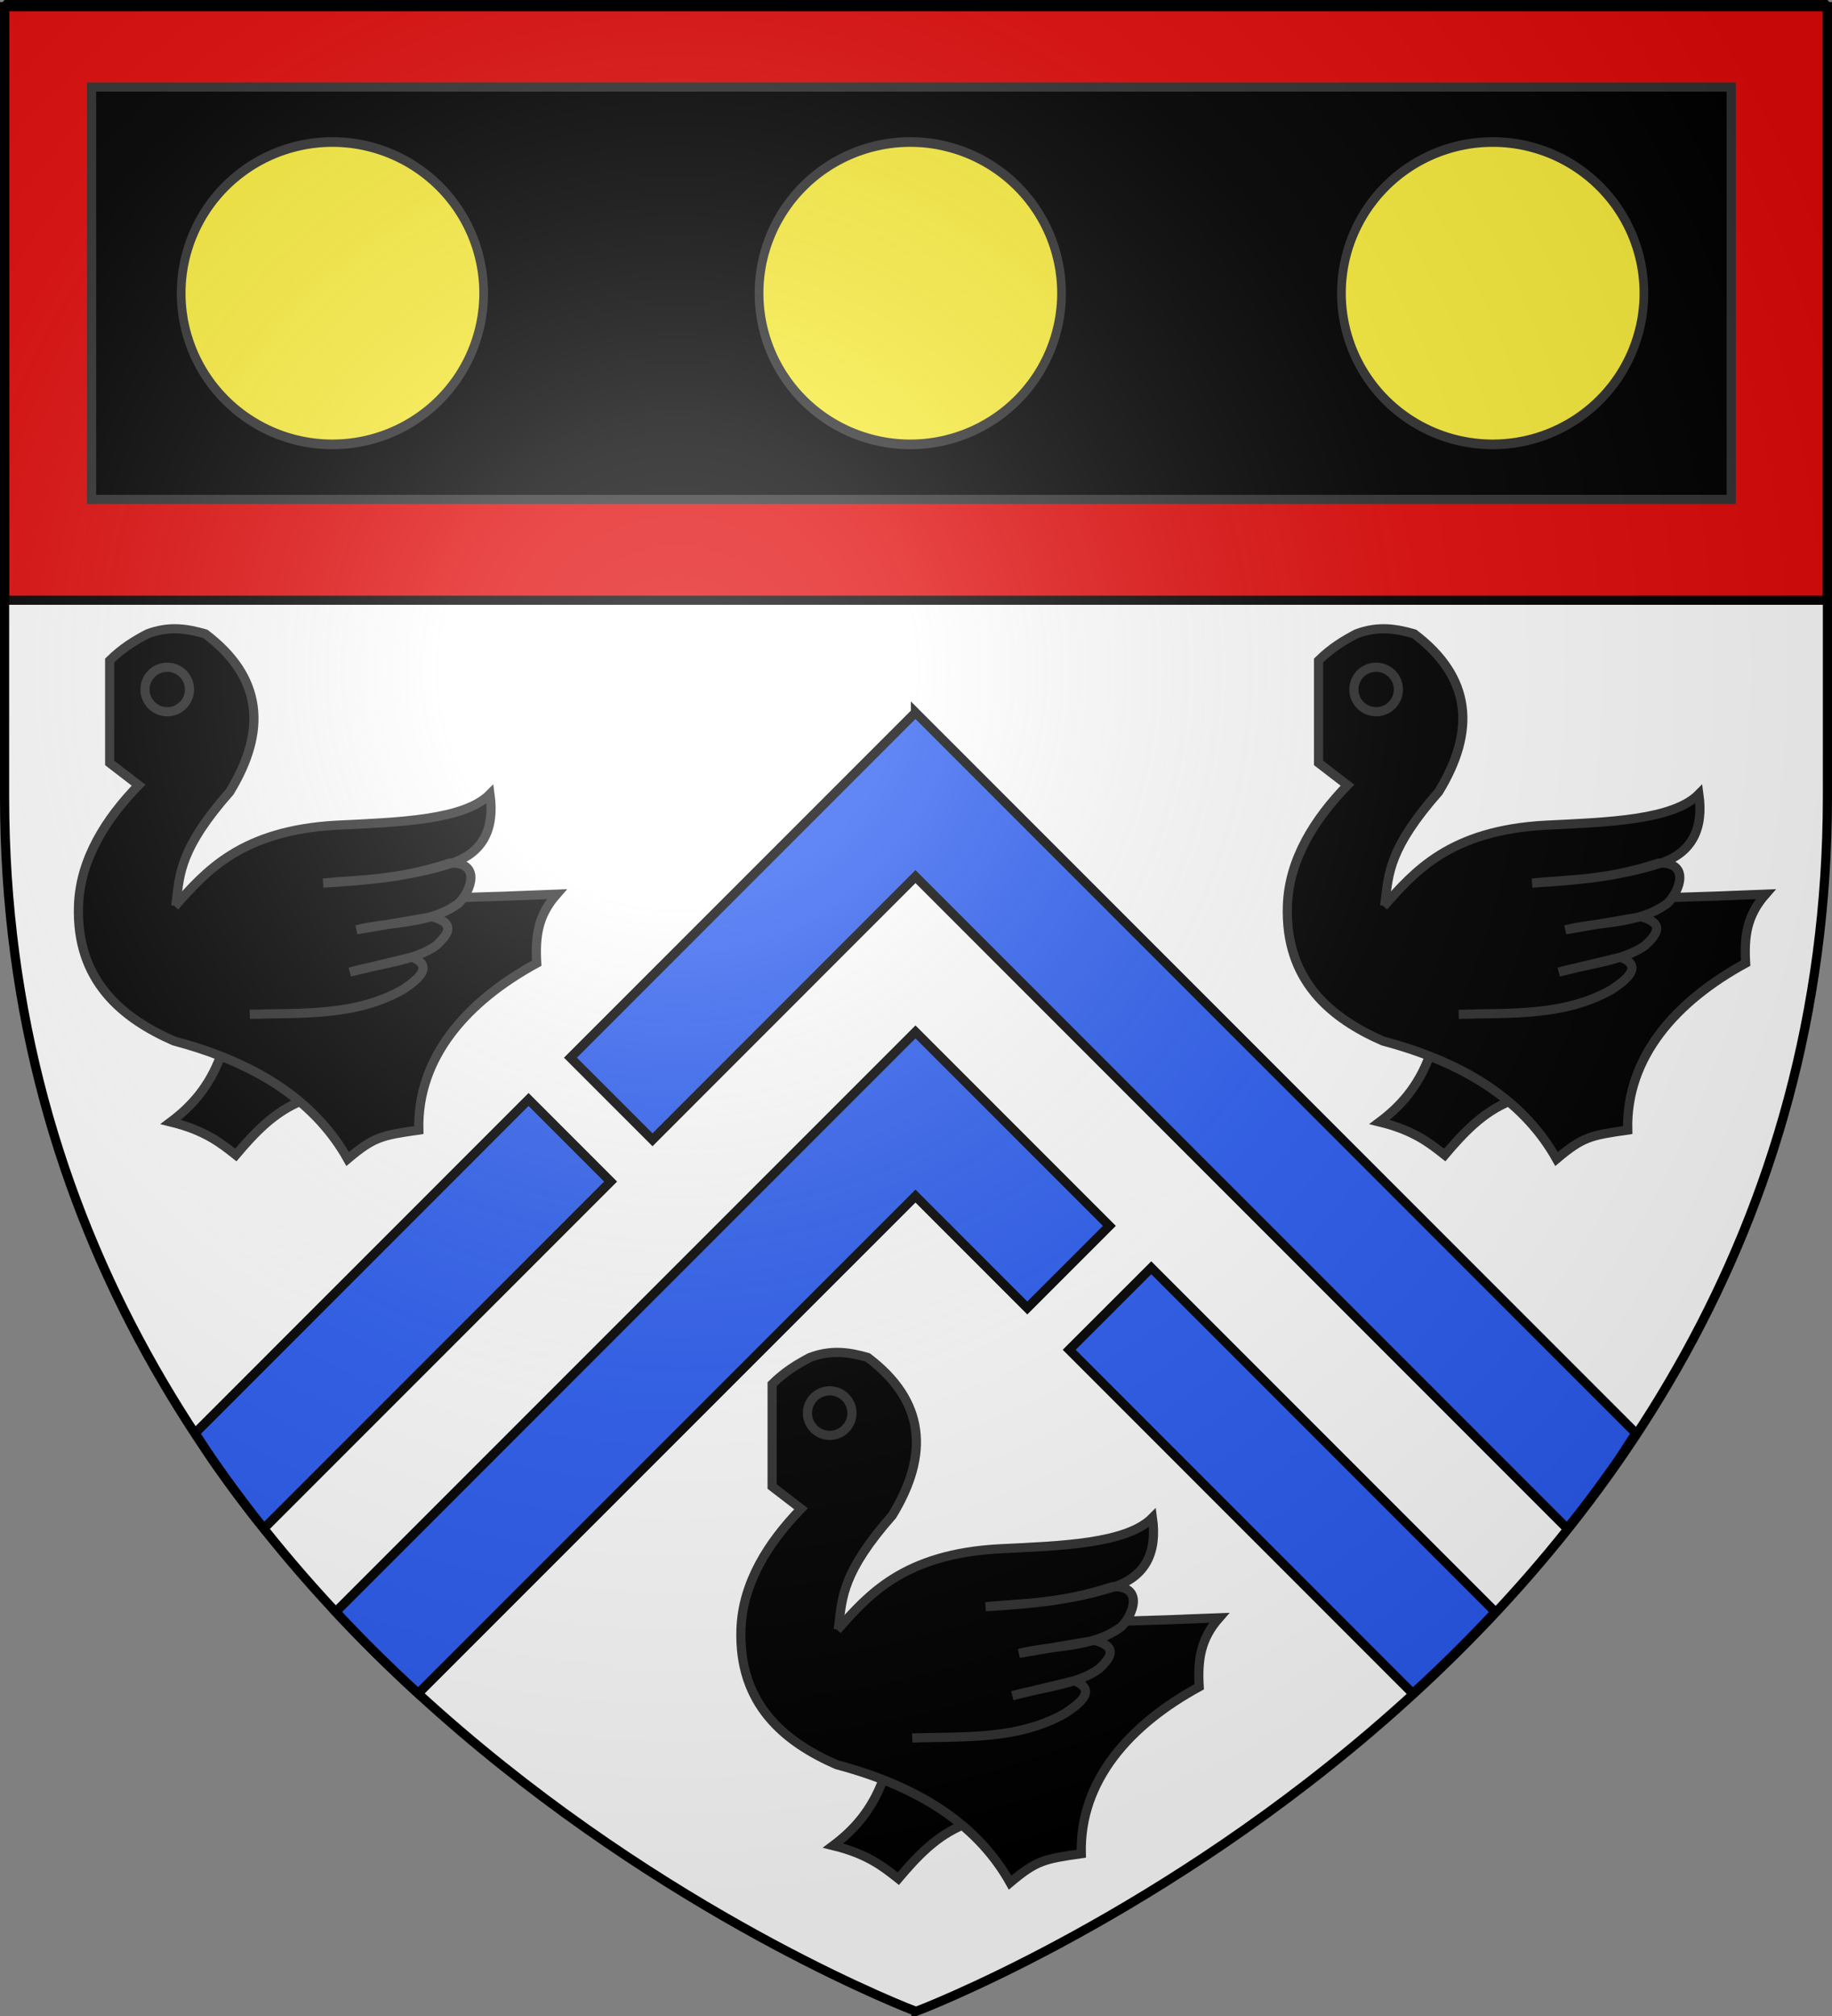
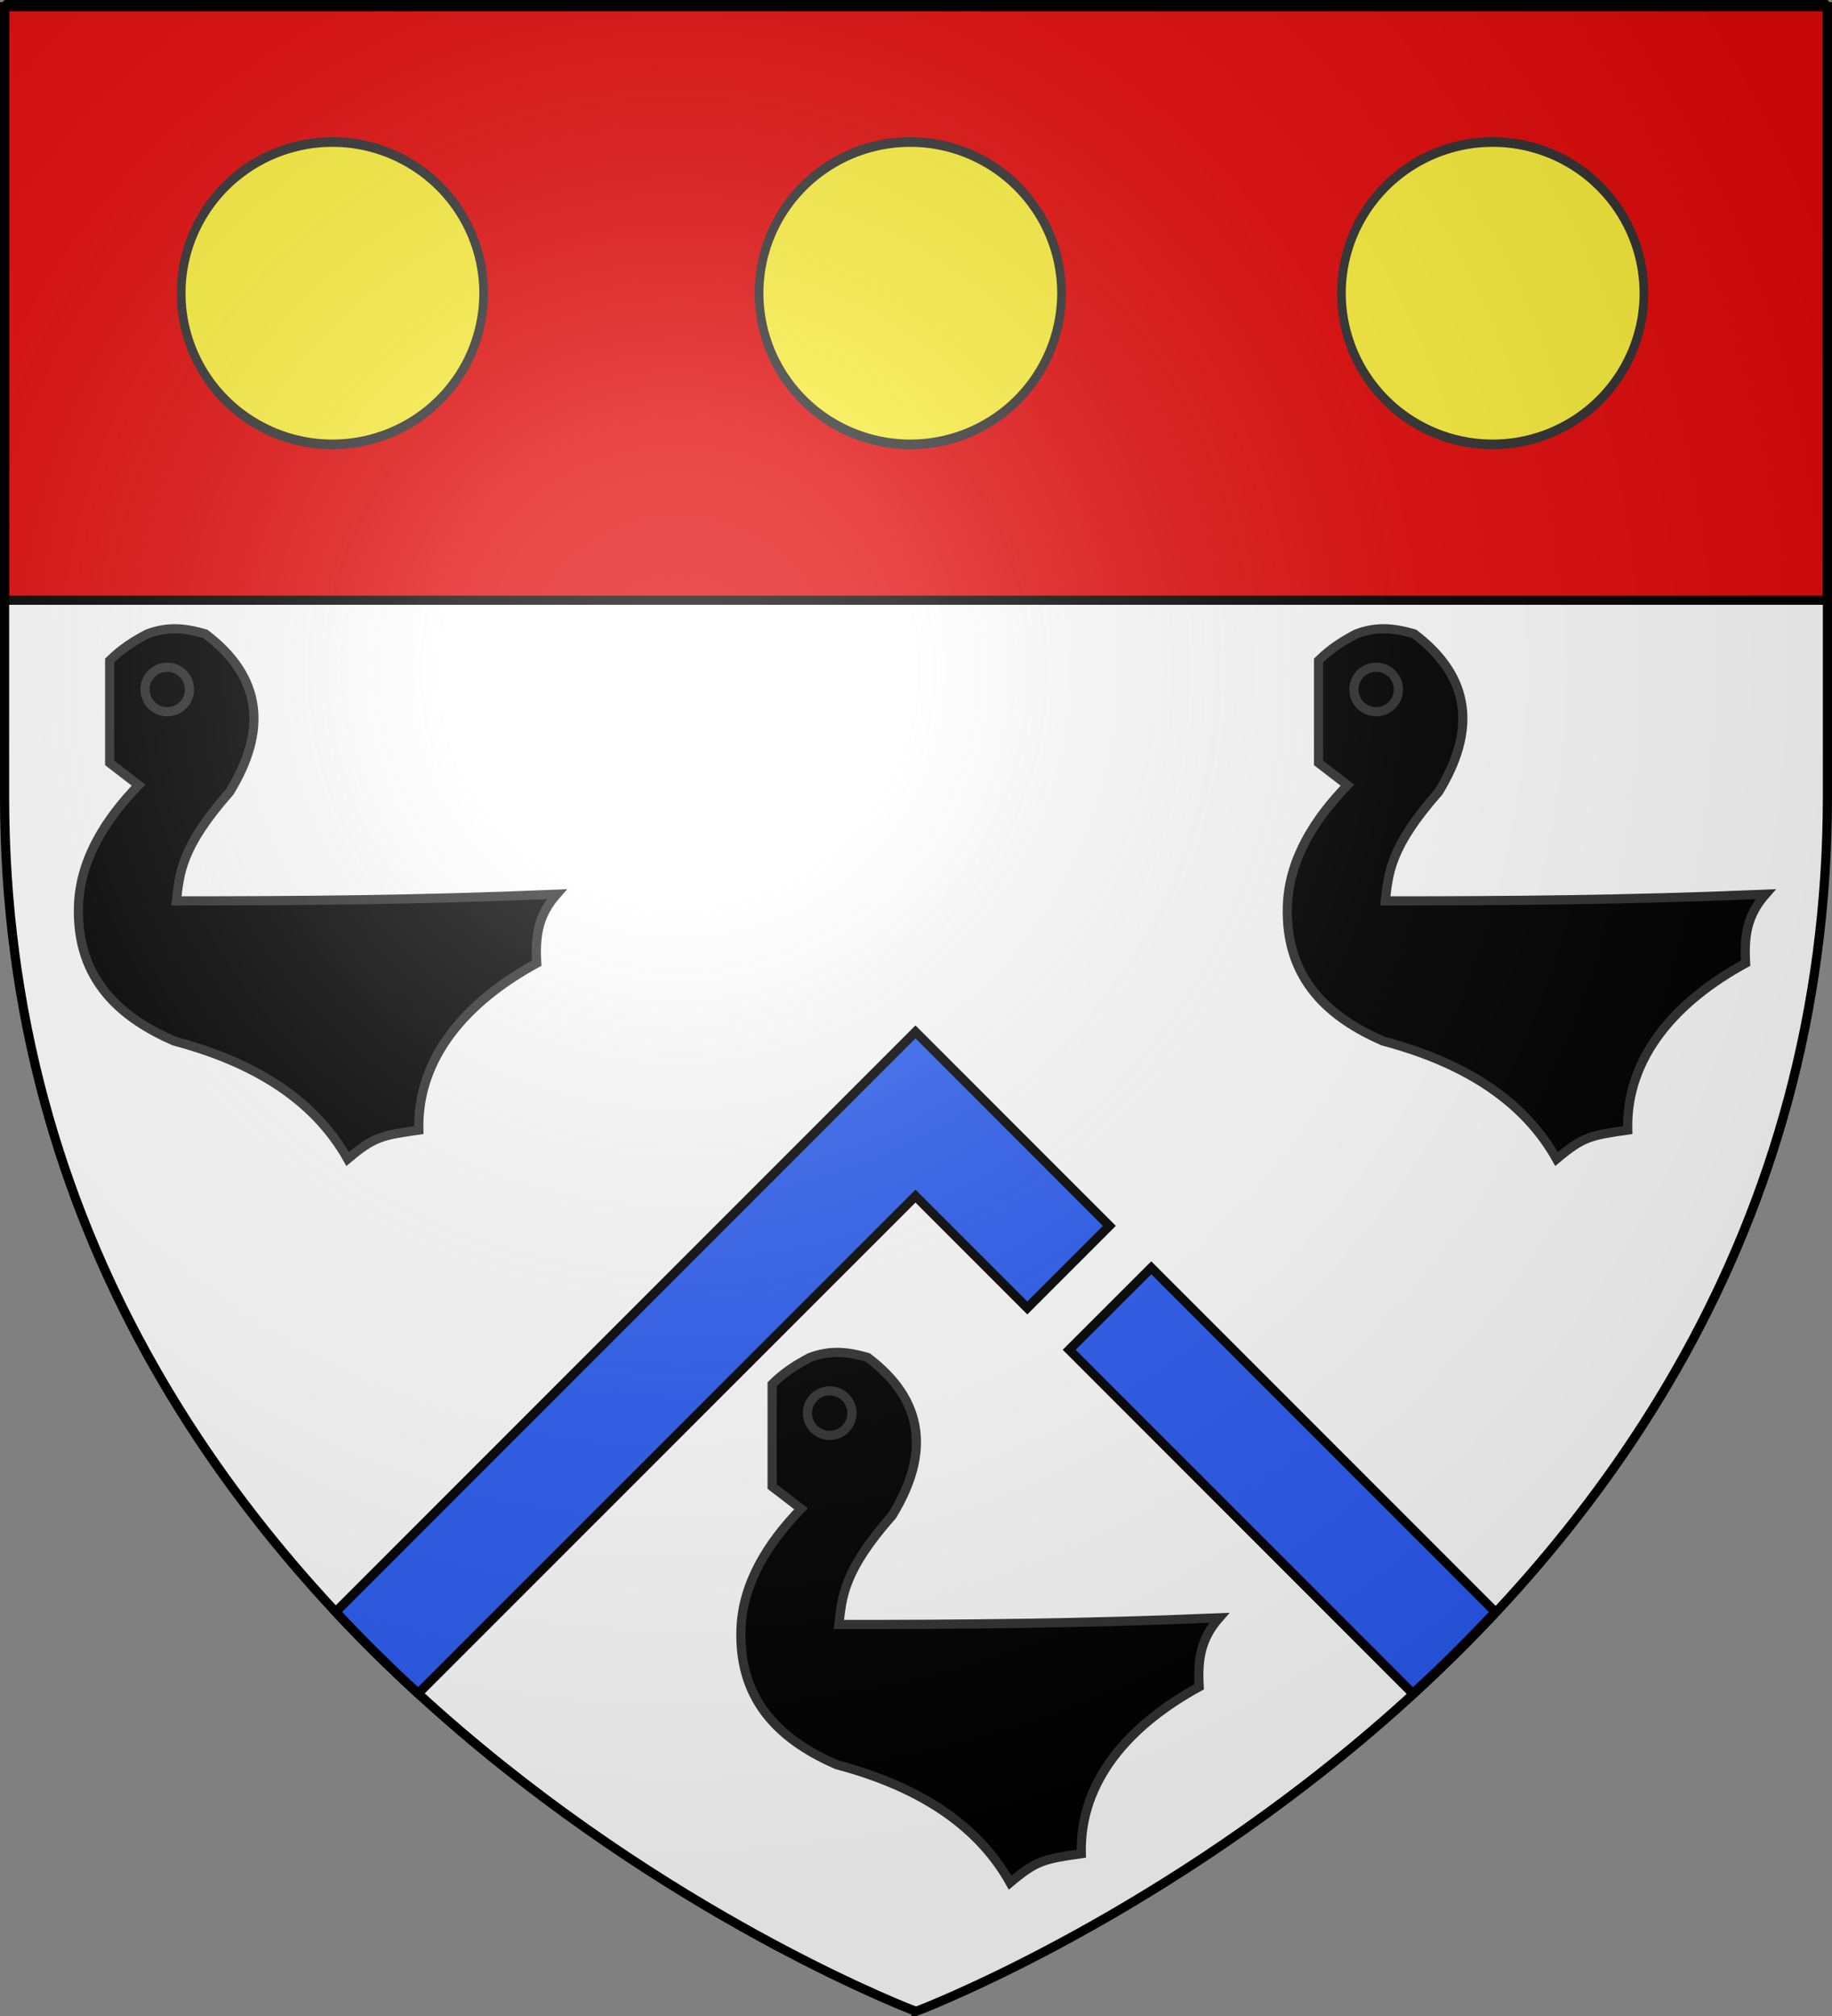
<svg xmlns="http://www.w3.org/2000/svg" xmlns:xlink="http://www.w3.org/1999/xlink" width="600" height="660" version="1.0">
  <rect width="100%" height="100%" fill="#808080" stroke="none" />
  <defs>
    <linearGradient id="b">
      <stop offset="0" style="stop-color:white;stop-opacity:.314" />
      <stop offset=".19" style="stop-color:white;stop-opacity:.251" />
      <stop offset=".6" style="stop-color:#6b6b6b;stop-opacity:.125" />
      <stop offset="1" style="stop-color:black;stop-opacity:.125" />
    </linearGradient>
    <linearGradient id="a">
      <stop offset="0" style="stop-color:#fd0000;stop-opacity:1" />
      <stop offset=".5" style="stop-color:#e77275;stop-opacity:.659" />
      <stop offset="1" style="stop-color:black;stop-opacity:.323" />
    </linearGradient>
    <radialGradient xlink:href="#b" id="e" cx="221.445" cy="226.331" r="300" fx="221.445" fy="226.331" gradientTransform="matrix(1.353 0 0 1.349 -76.13 -77.286)" gradientUnits="userSpaceOnUse" />
  </defs>
  <g style="display:inline">
    <path d="M301.5 666.961S600 554.641 600 269.189V10.637H3V269.19c0 285.452 298.5 397.772 298.5 397.772z" style="fill:#fff;fill-opacity:1;fill-rule:evenodd;stroke:none;stroke-width:1px;stroke-linecap:butt;stroke-linejoin:miter;stroke-opacity:1;display:inline" transform="translate(-1.5 -8.461)" />
    <path d="M3 9.961h597v195H3z" style="opacity:1;fill:#e20909;fill-opacity:1;fill-rule:nonzero;stroke:#000;stroke-width:3;stroke-linecap:round;stroke-linejoin:bevel;stroke-miterlimit:4;stroke-dasharray:none;stroke-dashoffset:0;stroke-opacity:1" transform="translate(-1.5 -8.461)" />
-     <path d="M31.5 36.961h537v135h-537z" style="fill:#000;fill-opacity:1;stroke:#313131;stroke-width:3;stroke-miterlimit:4;stroke-dasharray:none;stroke-opacity:1;display:inline" transform="translate(-1.5 -8.461)" />
    <g style="stroke:#000;stroke-width:3;stroke-miterlimit:4;stroke-dasharray:none;stroke-opacity:1;display:inline">
-       <path d="m300 233.438-113 113 26.875 26.875L300 287.156l213.406 213.406c1.173-1.471 2.372-2.88 3.532-4.375a424.815 424.815 0 0 0 12.343-16.718c2.294-3.276 4.438-6.72 6.657-10.094L300 233.437zM86.594 500.563 200.156 387l-26.875-26.875-109.219 109.25c2.219 3.374 4.363 6.818 6.657 10.094a424.816 424.816 0 0 0 12.344 16.719c1.159 1.494 2.358 2.903 3.53 4.375z" style="fill:#2b5df2;fill-opacity:1;stroke:#000;stroke-width:3;stroke-miterlimit:4;stroke-dasharray:none;stroke-opacity:1" transform="translate(-.171 -.175)" />
      <g style="stroke:#000;stroke-width:3;stroke-miterlimit:4;stroke-dasharray:none;stroke-opacity:1">
        <path d="M489.875 527.875 377.219 415.219l-26.875 26.844 112.531 112.53.344-.312a502.648 502.648 0 0 0 13.875-13.218 484.541 484.541 0 0 0 12.781-13.188zM137.125 554.594 300 391.75l36.625 36.625L363.5 401.5 300 338 110.125 527.875c4.218 4.51 8.485 8.93 12.781 13.188 4.591 4.55 9.23 8.952 13.875 13.218l.344.313z" style="fill:#2b5df2;fill-opacity:1;stroke:#000;stroke-width:3;stroke-miterlimit:4;stroke-dasharray:none;stroke-opacity:1" transform="translate(-.171 -.175)" />
      </g>
    </g>
  </g>
  <g style="display:inline" transform="translate(-1.5 -8.461)">
    <g id="d" style="fill:#000;fill-opacity:1;stroke:#313131;stroke-width:2.848;stroke-miterlimit:4;stroke-dasharray:none;stroke-opacity:1;display:inline">
-       <path d="M-143.977 278.607c-3.567 9.659-9.168 15.76-15.529 20.53 10.376 2.517 15.384 6.376 20.267 10.266 5.834-6.878 11.933-13.423 20.53-16.846l.264-13.687-25.532-.263z" style="fill:#000;fill-opacity:1;fill-rule:evenodd;stroke:#313131;stroke-width:2.848;stroke-linecap:butt;stroke-linejoin:miter;stroke-miterlimit:4;stroke-dasharray:none;stroke-opacity:1" transform="matrix(1.053 0 0 1.053 225.356 60.784)" />
      <path d="M-178.483 155.68c3.92-3.881 7.84-6.244 11.76-8.3 6.859-2.59 12.514-1.568 17.987 0 17.877 13.495 19.24 30.088 7.61 49.117-15.363 17.442-15.557 25.404-16.603 33.898 37.336.007 75.49-.26 118.297-2.076-5.844 6.649-6.691 13.027-6.227 21.446-21.499 11.734-37.238 29.115-36.665 51.885-11.647 1.67-13.968 2.124-22.137 8.993-9.307-16.562-26.219-29.32-53.96-36.665-16.147-7.057-30.589-18.776-29.747-42.2.514-14.312 8.492-26.884 18.678-37.357l-8.993-6.917V155.68z" style="fill:#000;fill-opacity:1;fill-rule:evenodd;stroke:#313131;stroke-width:2.848;stroke-linecap:butt;stroke-linejoin:miter;stroke-miterlimit:4;stroke-dasharray:none;stroke-opacity:1" transform="matrix(1.053 0 0 1.053 225.356 60.784)" />
      <path d="M-155.654 164.674a6.918 6.918 0 1 1-13.836 0 6.918 6.918 0 1 1 13.836 0z" style="fill:#000;fill-opacity:1;fill-rule:nonzero;stroke:#313131;stroke-width:2.848;stroke-linecap:butt;stroke-linejoin:miter;marker:none;marker-start:none;marker-mid:none;marker-end:none;stroke-miterlimit:4;stroke-dasharray:none;stroke-dashoffset:0;stroke-opacity:1;visibility:visible;display:inline;overflow:visible" transform="matrix(1.053 0 0 1.053 227.463 60.784)" />
-       <path d="M-158.235 232.123c9.673-10.944 20.64-23.617 50.315-25.25 19.6-.949 39.726-1.574 47.734-9.684 1.497 10.704-2.03 18.11-11.76 21.445-13.157 4.26-26.623 5.424-40.125 6.226 12.183-1.182 22.672-.792 39.432-6.226 9.749-.277 6.688 8.464 2.768 12.453-9.06 6.791-21.179 5.629-31.823 8.301l23.521-4.053c7.66 2.116 4.785 5.57 1.35 8.862-6.654 4.843-17.705 5.756-26.946 8.335l19.238-4.643c6.895 2.705 2.422 6.623-2.669 10.012-14.835 8.523-31.99 7.248-47.7 7.775" style="fill:#000;fill-opacity:1;fill-rule:evenodd;stroke:#313131;stroke-width:2.848;stroke-linecap:butt;stroke-linejoin:miter;stroke-miterlimit:4;stroke-dasharray:none;stroke-opacity:1" transform="matrix(1.053 0 0 1.053 225.356 60.784)" />
    </g>
    <path id="c" d="M865.714 98.571a65 58.571 0 1 1-130 0 65 58.571 0 1 1 130 0z" style="display:inline;fill:#fcef3c;fill-opacity:1;stroke:#313131;stroke-width:3.74;stroke-miterlimit:4;stroke-dasharray:none;stroke-opacity:1" transform="matrix(.762 0 0 .845 -499.775 21.156)" />
    <use xlink:href="#c" width="600" height="660" transform="matrix(-1 0 0 1 410 0)" />
    <use xlink:href="#c" width="600" height="660" transform="translate(380)" />
    <use xlink:href="#d" width="600" height="660" transform="translate(216.965 236.9)" />
    <use xlink:href="#d" width="600" height="660" transform="translate(395.925)" />
  </g>
  <g style="display:inline">
    <path d="M301.5 666.961S600 554.641 600 269.189V10.638H3v258.551c0 285.452 298.5 397.772 298.5 397.772z" style="opacity:1;fill:url(#e);fill-opacity:1;fill-rule:evenodd;stroke:none;stroke-width:1px;stroke-linecap:butt;stroke-linejoin:miter;stroke-opacity:1" transform="translate(-1.5 -8.461)" />
  </g>
  <g style="display:inline">
    <path d="M301.5 666.961S3 554.641 3 269.189V10.637h597V269.19c0 285.452-298.5 397.772-298.5 397.772z" style="opacity:1;fill:none;fill-opacity:1;fill-rule:evenodd;stroke:#000;stroke-width:3;stroke-linecap:butt;stroke-linejoin:miter;stroke-miterlimit:4;stroke-dasharray:none;stroke-opacity:1" transform="translate(-1.5 -8.461)" />
  </g>
</svg>